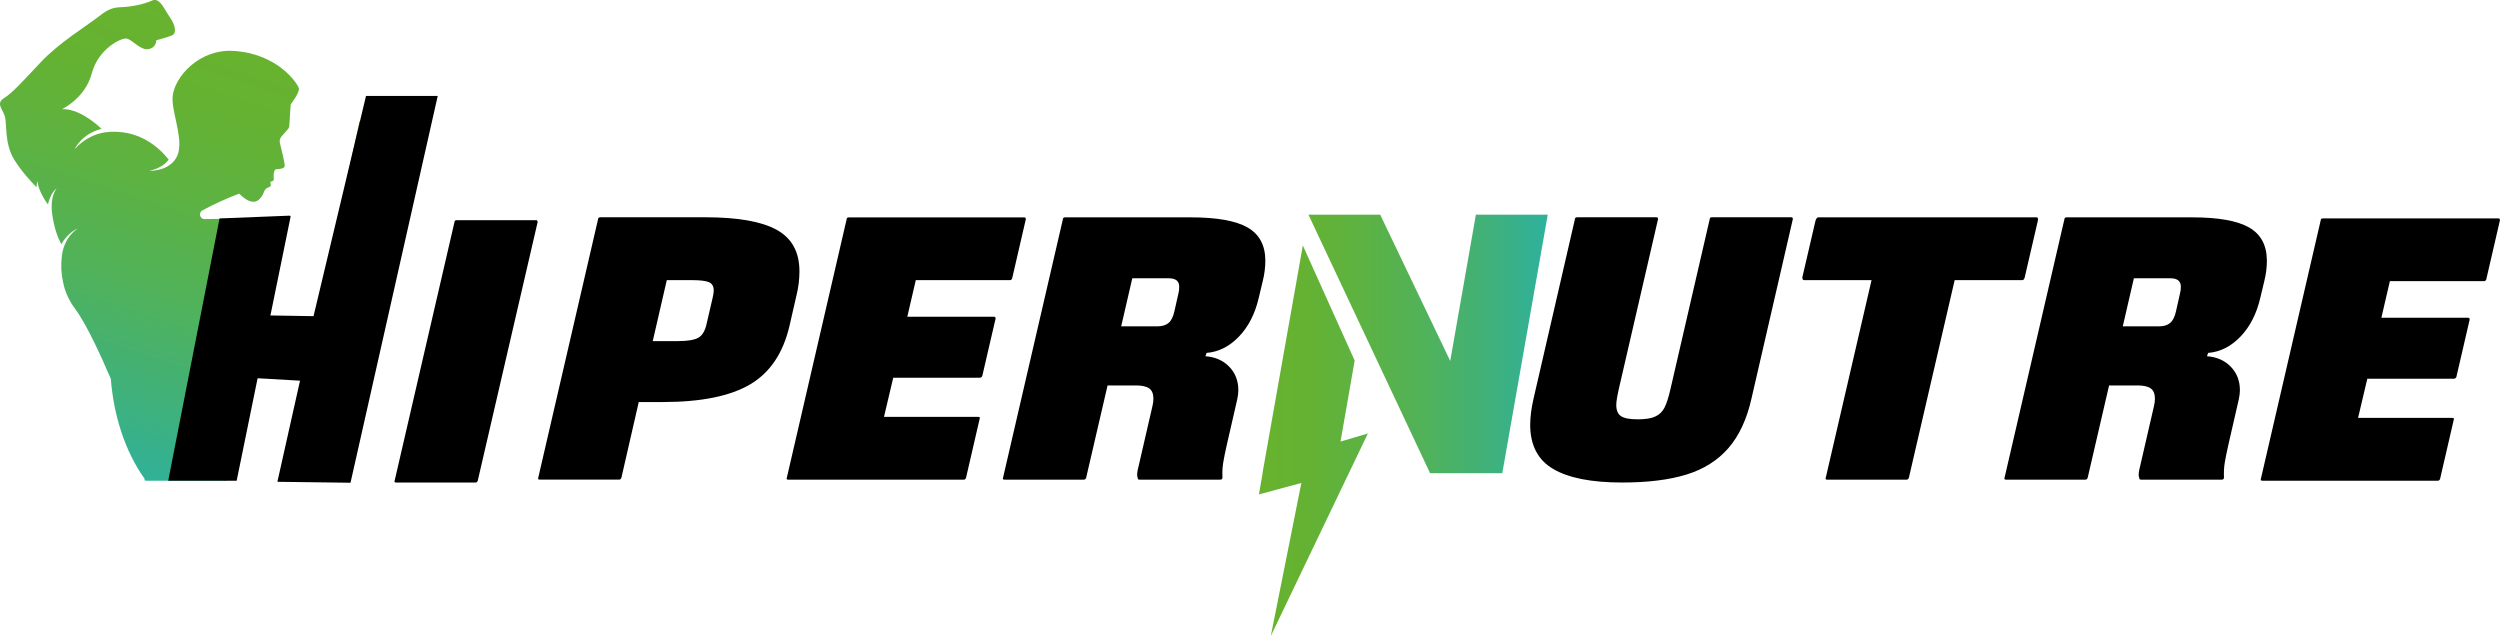
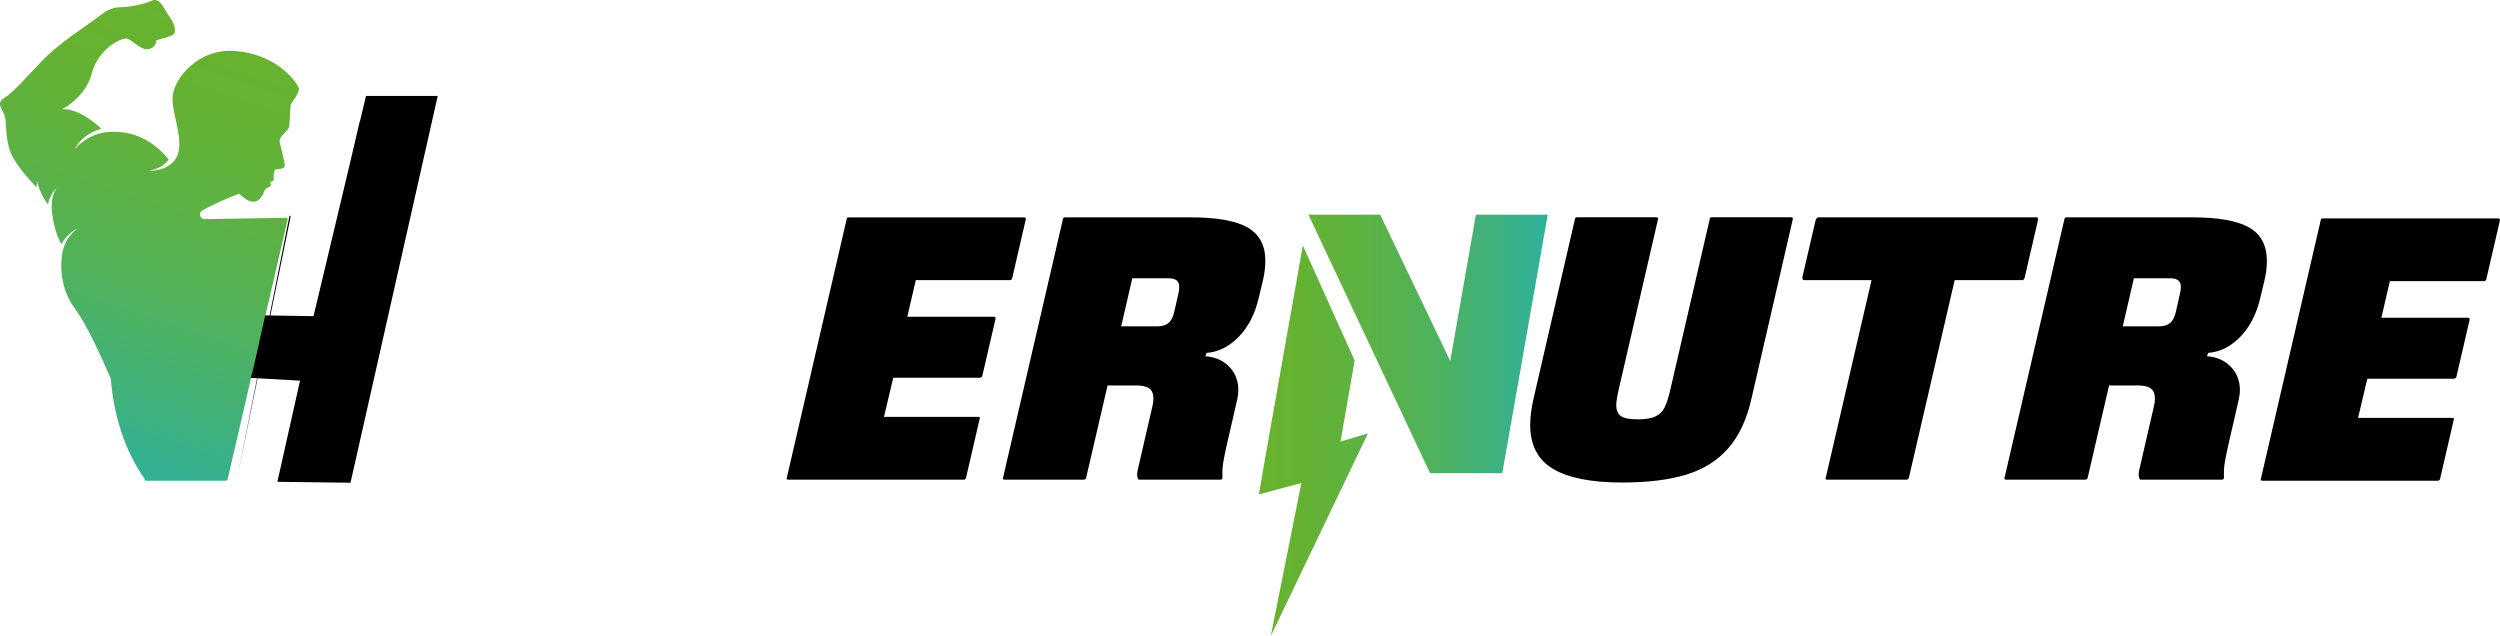
<svg xmlns="http://www.w3.org/2000/svg" xmlns:xlink="http://www.w3.org/1999/xlink" viewBox="0 0 662.62 168.59" data-name="Camada 2" id="Camada_2">
  <defs>
    <style>
      .cls-1 {
        fill: none;
      }

      .cls-2 {
        clip-path: url(#clippath-1);
      }

      .cls-3 {
        fill: url(#Gradiente_sem_nome_12);
      }

      .cls-4 {
        fill: url(#Gradiente_sem_nome_12-2);
      }

      .cls-5 {
        clip-path: url(#clippath);
      }
    </style>
    <clipPath id="clippath">
      <path d="M40.27.17c-2.14.95-5.43,1.66-8.15,1.73-2.72.07-3.93.89-6.58,2.94-2.65,2.05-9.88,6.49-14.75,11.66-4.88,5.17-7.41,8.05-9.68,9.47-2.26,1.43-.48,2.8.15,4.79.64,2-.17,7.29,2.56,11.64,1.92,3.06,4.49,5.84,5.86,7.23,0-1.05.29-1.63.29-1.63.02,1.78,1.47,4.26,1.92,5,.24.39.52.79.82,1.19.7-3.2,2.28-4.23,2.28-4.23-1.12,1.56-1.39,3.66-1.27,5.72.06.73.27,2.62.86,4.79.26.89.51,1.61.67,2.07.28.74.62,1.47,1,2.18,1.82-3.21,4.3-4.11,4.3-4.11-2.2,1.51-3.36,3.64-3.91,5.84-.2.96-.48,2.79-.38,5.06.16,2.41.7,4.38.9,5.04.56,1.73,1.41,3.52,2.71,5.25,3,4,6.88,12.49,9.51,18.63.74,9.61,3.71,19.13,8.96,26.49-.13.33,0,.49.39.49h21.05c.26,0,.46-.16.59-.49l6.17-26.7h13.71l-6.17,26.7c-.13.33,0,.49.39.49h12.68c-1.01-4.42.27-9.39,1.48-13.61,1.43-5.03,3.36-9.9,5.28-14.77,2.36-5.95,4.08-12.06,5.49-18.31,1.42-6.25,2.43-12.5,3.58-18.79.81-4.42,1.94-9.27,4.6-13-.17-3.49-.5-6.98-.71-10.44-.17-2.89,2.43-4.05,4.63-3.51.03-.89.05-1.8.02-2.7,0-.1,0-.19,0-.29h-15.71c-.39,0-.59.16-.59.49l-11.25,51.55h-13.71l5.97-25.81c0-.33-.13-.49-.39-.49l-21.41.34s-.05,0-.08,0c-1.33.11-1.87-1.65-.7-2.3,2.91-1.59,6.16-3.09,9.78-4.46,0,0,3.07,3.5,5.17,1.62,1.83-1.63.91-2.83,2.81-3.36.66-.19.22-1.39.22-1.39,0,0,1.06-.06.94-.8-.09-.54-.15-2.52.74-2.54.98-.03,2.01-.18,2.14-.74.13-.59-.8-4.39-1.26-6.2-.16-.6,0-1.24.41-1.71l1.71-1.95c.22-.25.35-.56.37-.9l.37-5.67s2.42-3.14,2.17-4.25c-.24-1.1-5.37-9.12-17.15-9.92-9.31-.63-15.71,6.89-16.29,11.86-.45,3.9,2.56,10.4,1.55,14.84,0,0-.08.59-.47,1.35-.03.07-.07.14-.1.2-.02.04-.06.09-.08.13-.06.11-.13.21-.2.32-.08.11-.17.23-.26.34,0,.01,0,.02-.01.02-1.04,1.31-3.02,2.69-6.78,2.74,0,0,3.64-.58,5.27-3-1.18-1.53-3.81-4.42-7.86-6.1-.04-.01-.08-.04-.13-.05-.28-.11-.57-.22-.86-.31-.22-.07-.46-.15-.72-.23-.2-.06-.4-.11-.6-.16-.19-.05-.4-.1-.6-.14-1.81-.39-3.84-.53-6.07-.24-2.67.43-5.52,1.67-8.07,4.47,0,0,1.74-4,7.14-5.4-1.89-1.76-6.3-5.39-10.49-5.2,0,0,6.2-2.96,7.89-9.47,1.69-6.5,7.95-9.68,9.42-9.21,1.47.46,3.51,3.12,5.63,2.75,2.12-.37,2.05-2.34,2.05-2.34,0,0,3-.77,4.21-1.31,1.2-.54.93-2.58-.63-4.82-1.37-1.97-2.35-4.55-4-4.55-.24,0-.49.06-.76.17" class="cls-1" />
    </clipPath>
    <linearGradient gradientUnits="userSpaceOnUse" gradientTransform="translate(12219.54 -4537.3) rotate(-180) scale(30.92 -30.92)" y2="148.81" x2="395.56" y1="148.81" x1="391.62" data-name="Gradiente sem nome 12" id="Gradiente_sem_nome_12">
      <stop stop-color="#68b32e" offset="0" />
      <stop stop-color="#65b232" offset=".17" />
      <stop stop-color="#5db241" offset=".37" />
      <stop stop-color="#51b259" offset=".59" />
      <stop stop-color="#40b17a" offset=".82" />
      <stop stop-color="#30b199" offset="1" />
    </linearGradient>
    <clipPath id="clippath-1">
      <path d="M343.33,76.24l-8.71,49.17h.04l-.99,5.63,11.25-3.03-8.1,40.57,25.73-53.68-7.25,2.13,2.57-14.7,1.18-6.77-13.74-30.51-1.97,11.17ZM391.18,56.9l-6.8,38.77-18.56-38.77h-19.02l32.24,68.52h19.14l12.05-68.52h-19.05Z" class="cls-1" />
    </clipPath>
    <linearGradient xlink:href="#Gradiente_sem_nome_12" gradientTransform="translate(-6394.52 3129.62) scale(19.44 -19.44)" y2="155.15" x2="349.95" y1="155.15" x1="346.01" data-name="Gradiente sem nome 12" id="Gradiente_sem_nome_12-2" />
  </defs>
  <g data-name="Camada 1" id="Camada_1-2">
-     <path d="M120.47,58.85c0-.33.2-.49.59-.49h21.05c.26,0,.39.16.39.49l-15.87,68.55c-.13.33-.32.49-.59.49h-21.05c-.39,0-.52-.16-.39-.49l15.86-68.55Z" />
-     <path d="M211.89,71.9c0,2.15-.26,4.27-.78,6.36l-1.86,8.13c-1.7,7.25-5.19,12.42-10.48,15.52-5.29,3.1-12.99,4.65-23.11,4.65h-6.36l-4.6,20.07c-.13.33-.33.49-.59.49h-21.06c-.39,0-.52-.17-.39-.49l15.86-68.55c0-.32.2-.49.59-.49h27.91c8.55,0,14.83,1.11,18.85,3.33,4.01,2.22,6.02,5.87,6.02,10.97M187.9,74.79c-.85-.36-2.35-.54-4.51-.54h-6.66l-3.72,16.16h6.66c2.61,0,4.44-.31,5.49-.93,1.04-.62,1.76-1.88,2.15-3.77l1.57-6.76c.19-.78.29-1.44.29-1.96,0-1.11-.43-1.84-1.27-2.2" />
    <path d="M268.29,73.76c-.13.33-.33.49-.59.49h-24.97l-2.25,9.7h23.01c.26,0,.39.16.39.49l-3.52,15.18c-.13.32-.36.49-.69.49h-22.92l-2.45,10.38h24.97c.39,0,.52.16.39.49l-3.62,15.67c-.13.33-.33.49-.59.49h-46.52c-.39,0-.52-.17-.39-.49l15.86-68.54c0-.32.2-.49.59-.49h46.51c.26,0,.39.17.39.49l-3.62,15.67Z" />
    <path d="M335.37,69.15c0,1.76-.23,3.56-.69,5.39l-1.08,4.51c-.98,4.18-2.73,7.57-5.24,10.18s-5.37,4.05-8.57,4.31l-.29.88c2.61.19,4.71,1.13,6.32,2.79,1.6,1.67,2.4,3.74,2.4,6.22,0,.72-.1,1.54-.3,2.45l-2.74,11.94c-.46,2.02-.78,3.64-.98,4.85-.19,1.21-.26,2.5-.19,3.87,0,.39-.2.59-.59.59h-21.34c-.33,0-.49-.1-.49-.3-.13-.39-.19-.72-.19-.98,0-.39.06-.88.19-1.47.13-.59.23-1.01.3-1.27l3.52-15.28c.2-.78.3-1.5.3-2.15,0-1.3-.38-2.22-1.13-2.74-.75-.52-1.91-.78-3.48-.78h-7.54l-5.68,24.48c-.13.33-.33.49-.59.49h-21.05c-.39,0-.52-.17-.39-.49l15.87-68.54c0-.32.19-.49.59-.49h33.29c6.92,0,11.95.9,15.08,2.69,3.13,1.8,4.7,4.75,4.7,8.86M309.81,73.76h-9.7l-2.94,12.73h9.7c1.17,0,2.12-.29,2.84-.88.72-.59,1.24-1.63,1.57-3.13l1.08-4.8c.13-.46.19-1.01.19-1.67,0-1.5-.91-2.25-2.74-2.25" />
    <path d="M405.58,112.53c0-2.02.3-4.31.88-6.86l10.97-47.59c0-.33.2-.49.59-.49h21.05c.26,0,.39.17.39.49l-10.38,44.94c-.46,2.02-.69,3.46-.69,4.31,0,1.44.43,2.43,1.27,2.98.85.56,2.32.83,4.41.83s3.58-.24,4.65-.74c1.08-.49,1.89-1.27,2.45-2.35.56-1.08,1.09-2.76,1.61-5.04l10.38-44.94c0-.33.2-.49.59-.49h21.05c.26,0,.39.17.39.49l-10.97,47.59c-1.24,5.49-3.28,9.86-6.12,13.12-2.84,3.26-6.54,5.6-11.11,7-4.57,1.41-10.25,2.11-17.04,2.11-8.1,0-14.18-1.19-18.26-3.58-4.08-2.38-6.12-6.32-6.12-11.8" />
    <path d="M536.69,73.37c-.13.59-.36.88-.69.88h-17.92l-12.14,52.39c-.13.33-.33.49-.59.49h-21.05c-.39,0-.52-.16-.39-.49l12.14-52.39h-17.92c-.13,0-.24-.08-.34-.24-.1-.17-.11-.38-.05-.64l3.43-14.79c.2-.65.46-.98.78-.98h57.87c.32,0,.42.32.29.98l-3.43,14.79Z" />
    <path d="M600.83,69.15c0,1.76-.23,3.56-.69,5.39l-1.08,4.51c-.98,4.18-2.73,7.57-5.24,10.18s-5.37,4.05-8.57,4.31l-.29.88c2.61.19,4.71,1.13,6.32,2.79,1.6,1.67,2.4,3.74,2.4,6.22,0,.72-.1,1.54-.3,2.45l-2.74,11.94c-.46,2.02-.78,3.64-.98,4.85-.2,1.21-.26,2.5-.2,3.87,0,.39-.19.59-.59.59h-21.34c-.33,0-.49-.1-.49-.3-.13-.39-.19-.72-.19-.98,0-.39.06-.88.19-1.47.13-.59.23-1.01.3-1.27l3.52-15.28c.2-.78.3-1.5.3-2.15,0-1.3-.38-2.22-1.13-2.74-.75-.52-1.91-.78-3.48-.78h-7.54l-5.68,24.48c-.13.33-.33.49-.59.49h-21.05c-.39,0-.52-.17-.39-.49l15.87-68.54c0-.32.19-.49.59-.49h33.29c6.92,0,11.95.9,15.08,2.69,3.13,1.8,4.7,4.75,4.7,8.86M575.28,73.76h-9.7l-2.94,12.73h9.7c1.17,0,2.12-.29,2.84-.88.72-.59,1.24-1.63,1.57-3.13l1.08-4.8c.13-.46.2-1.01.2-1.67,0-1.5-.91-2.25-2.74-2.25" />
    <g class="cls-5">
      <rect transform="translate(-22.65 96.02) rotate(-71.63)" height="147.14" width="156.45" y="-9.86" x="-23.01" class="cls-3" />
    </g>
    <g>
      <path d="M68.06,93.61c-.52,2.21-.93,4.41-1.6,6.54l13.06.75-6,26.8,19.38.25,23.12-102.53h-19.01l-13.91,58.38-12.81-.21" />
-       <path d="M62.73,127.41l14.28-69.92c.04-.17-.1-.33-.28-.33l-18.54.74-13.6,69.5" />
+       <path d="M62.73,127.41l14.28-69.92c.04-.17-.1-.33-.28-.33" />
    </g>
    <g class="cls-2">
      <rect height="111.69" width="76.57" y="56.9" x="333.66" class="cls-4" />
    </g>
    <path d="M658.99,74.03c-.13.33-.33.49-.59.49h-24.97l-2.25,9.7h23.01c.26,0,.39.16.39.49l-3.52,15.18c-.13.32-.36.49-.69.49h-22.92l-2.45,10.38h24.97c.39,0,.52.16.39.49l-3.62,15.67c-.13.33-.33.49-.59.49h-46.52c-.39,0-.52-.17-.39-.49l15.86-68.54c0-.32.2-.49.59-.49h46.52c.26,0,.39.17.39.49l-3.62,15.67Z" />
  </g>
</svg>